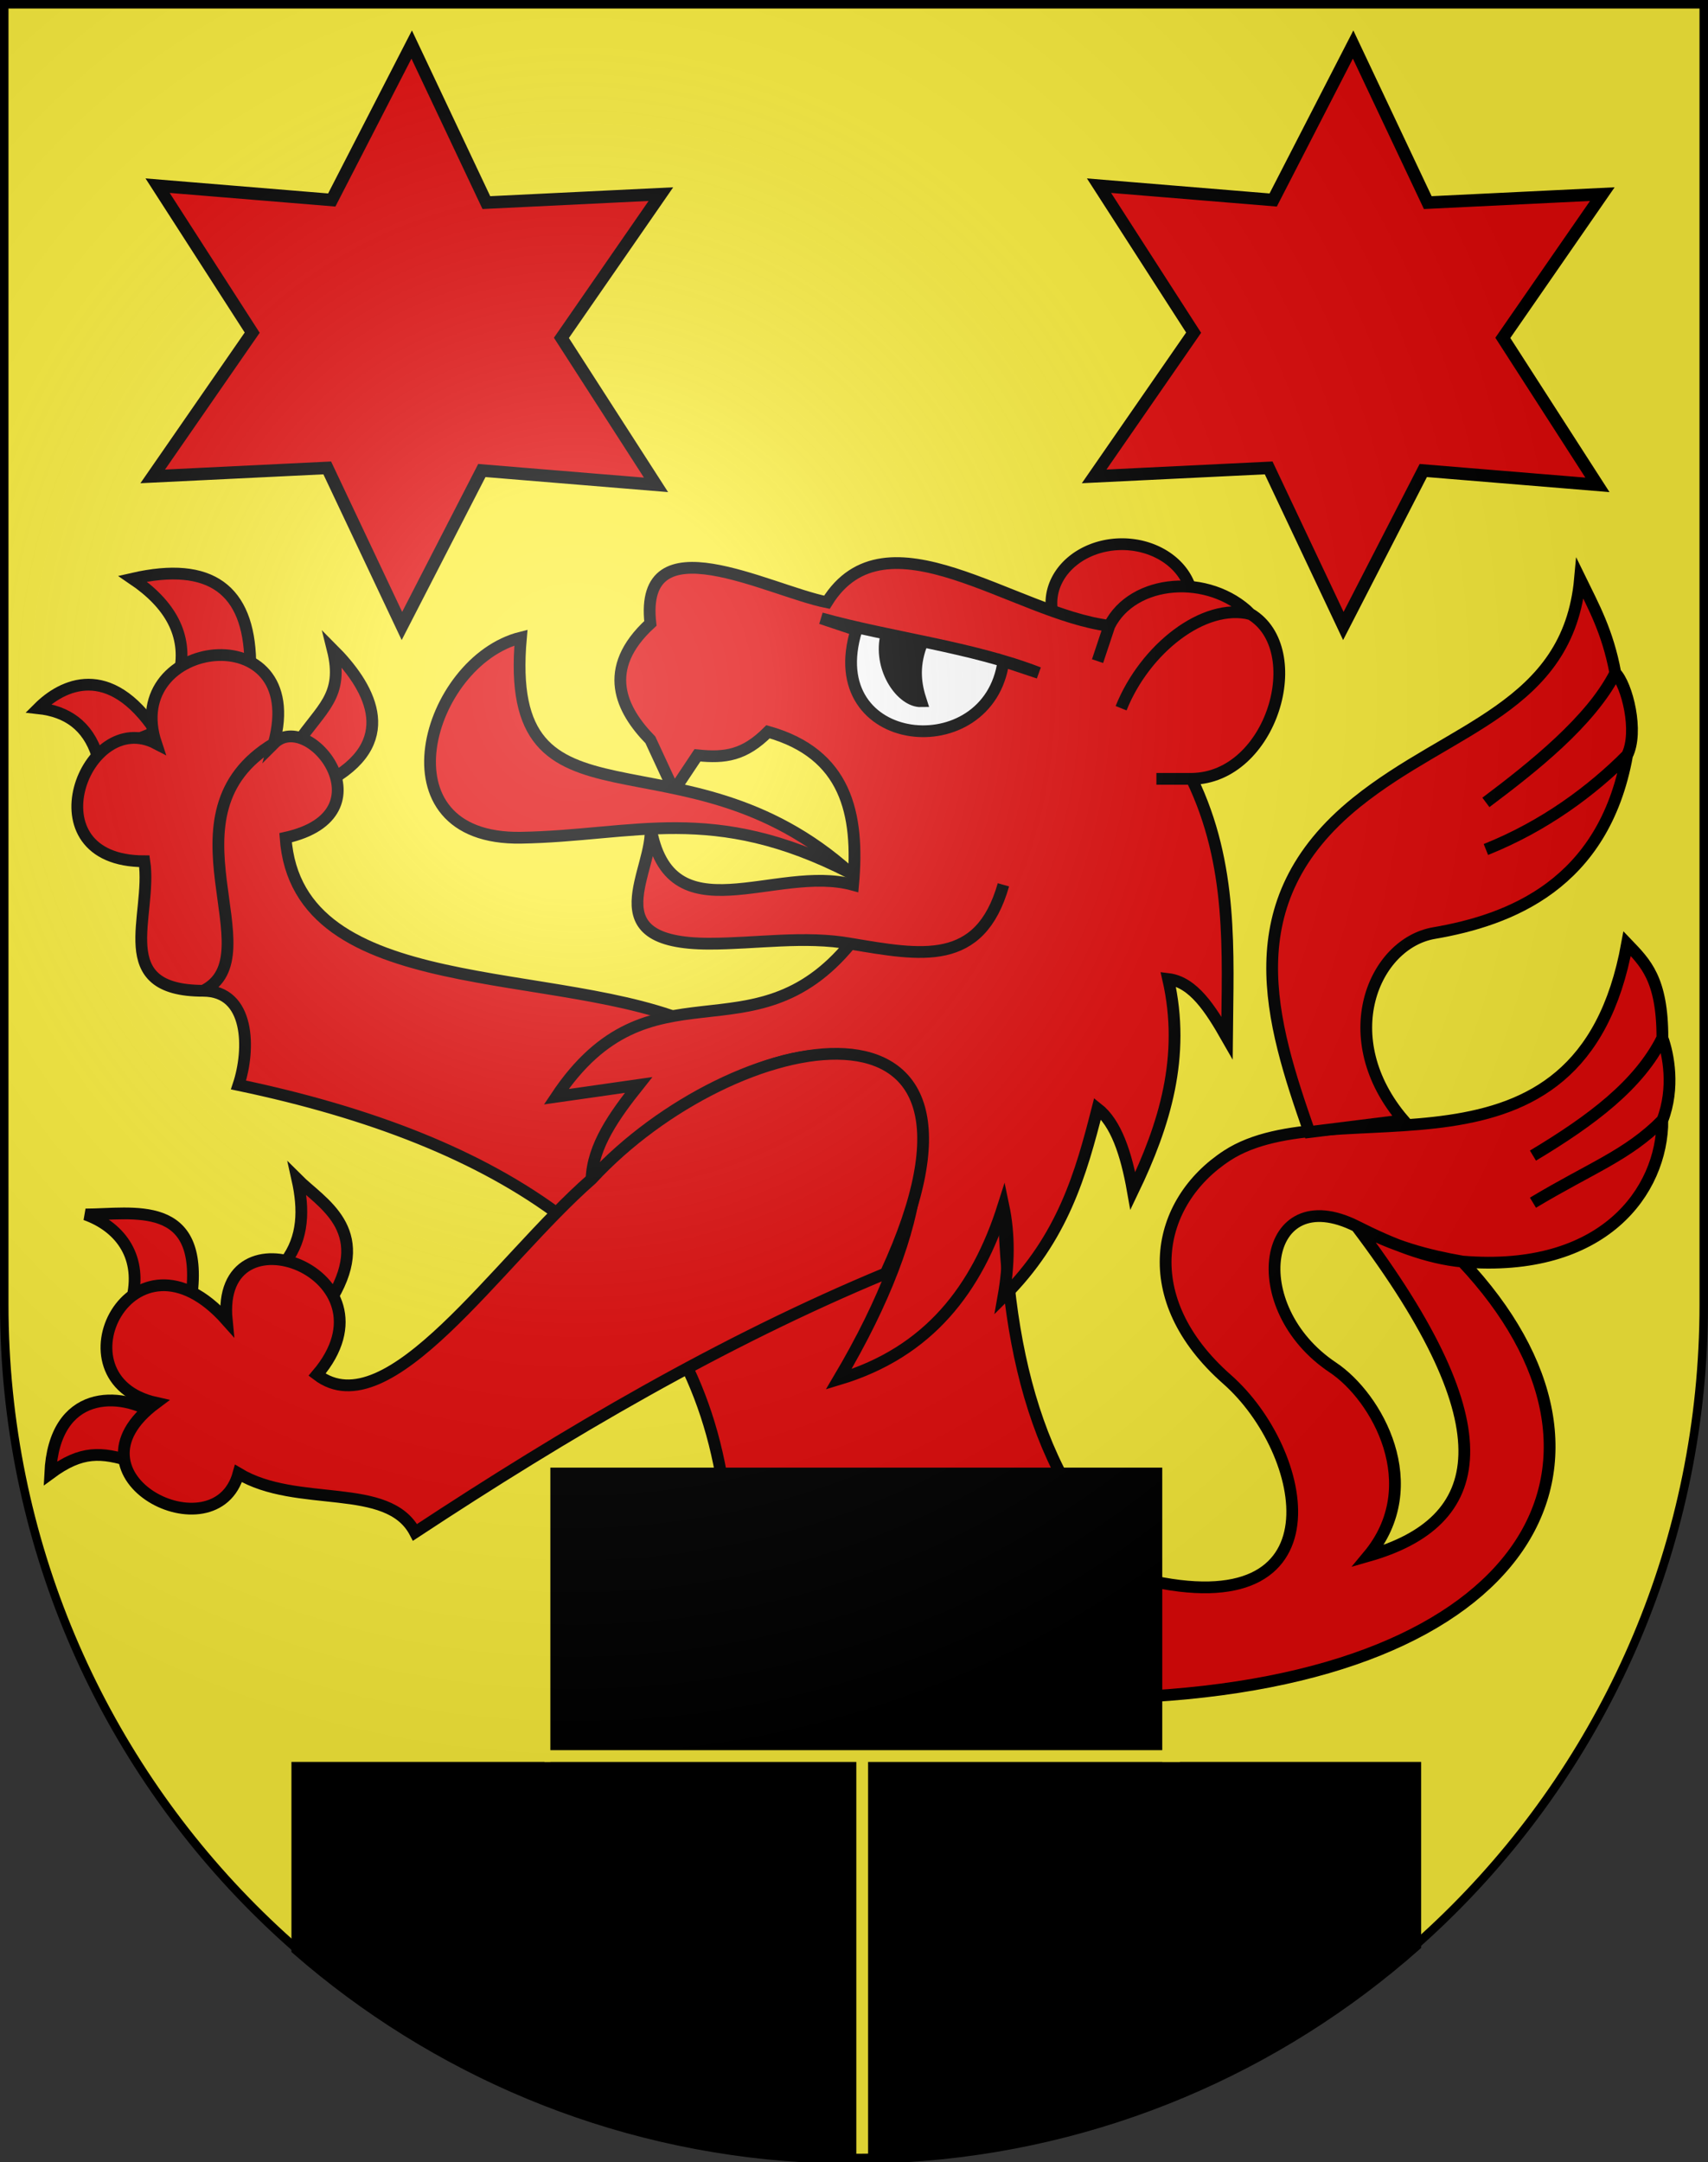
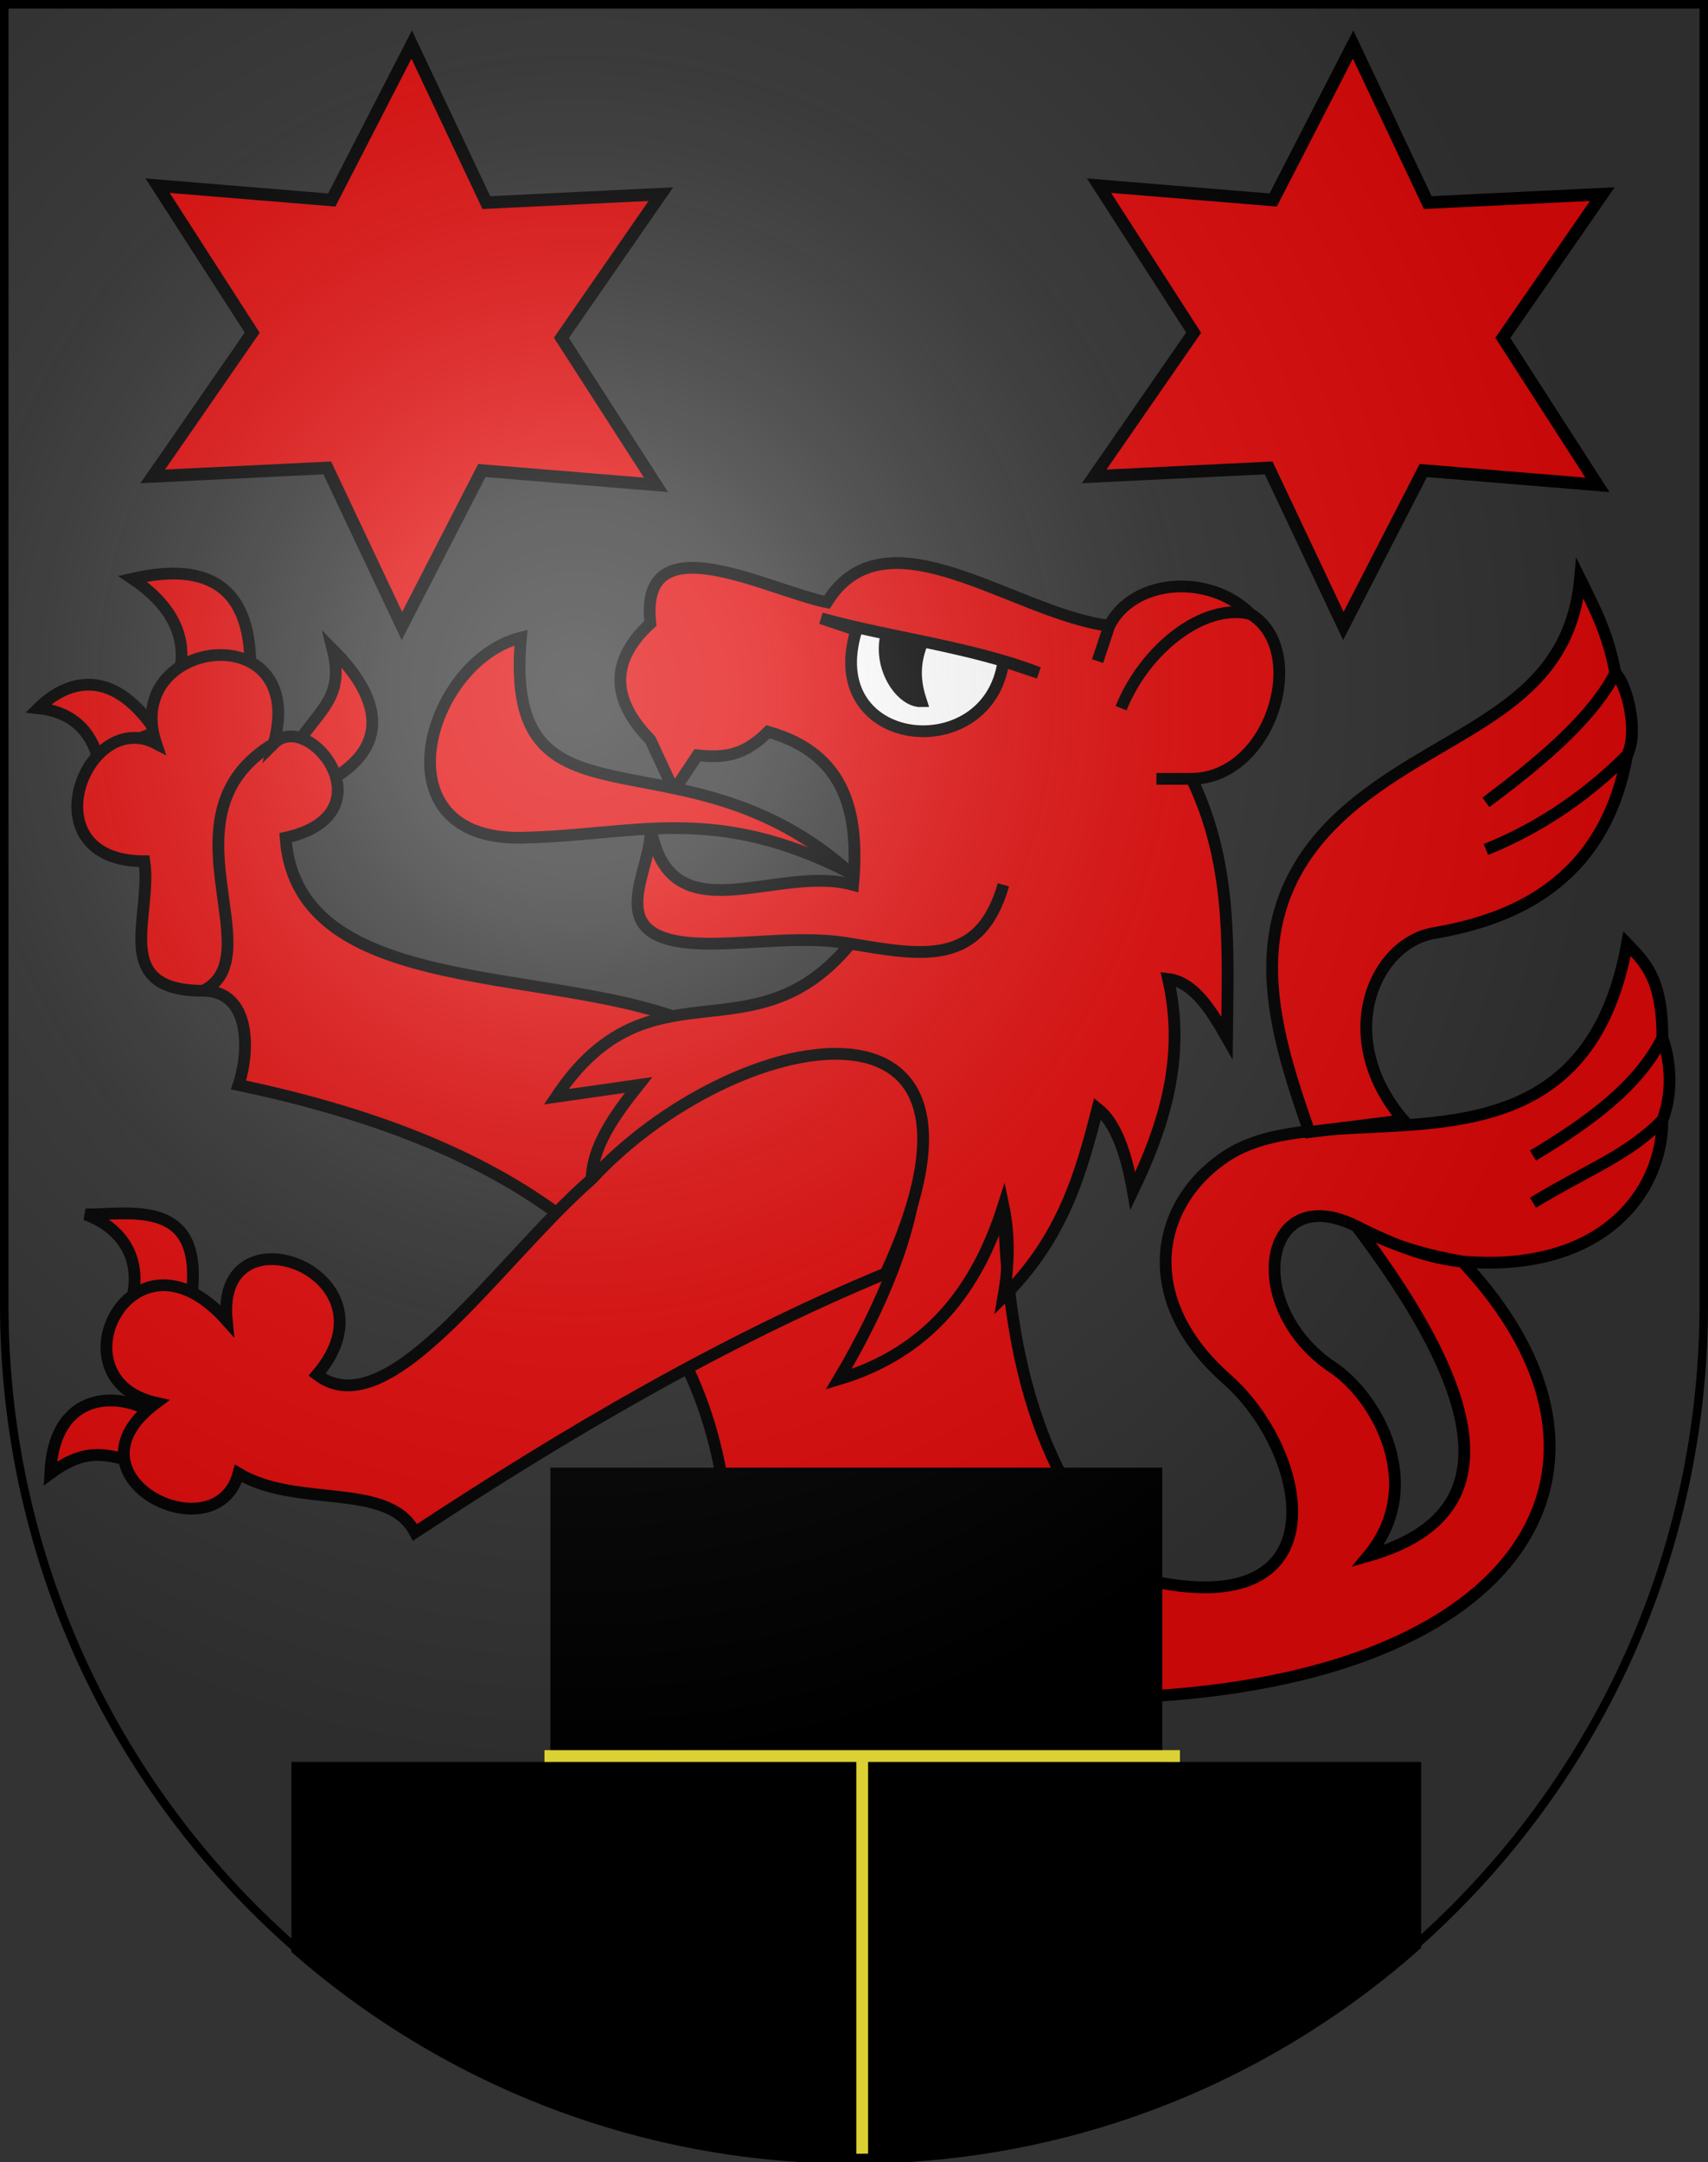
<svg xmlns="http://www.w3.org/2000/svg" xmlns:ns1="http://sodipodi.sourceforge.net/DTD/sodipodi-0.dtd" xmlns:ns2="http://www.inkscape.org/namespaces/inkscape" xmlns:xlink="http://www.w3.org/1999/xlink" height="763" width="603" version="1.0" id="svg20" ns1:version="0.32" ns2:version="0.46" ns1:docname="Konolfingen-coat of arms.svg" ns1:docbase="F:\MIS DOCUMENTOS\Mis imágenes\Encyclopédie\Escudos de Suiza" ns2:output_extension="org.inkscape.output.svg.inkscape">
  <rect width="100%" height="100%" fill="#333333" stroke="none" />
  <defs id="defs29">
    <linearGradient id="linearGradient3612">
      <stop id="stop3614" offset="0" style="stop-color:black;stop-opacity:1;" />
      <stop id="stop3616" offset="1" style="stop-color:#fcef3c;stop-opacity:1;" />
    </linearGradient>
    <linearGradient id="linearGradient3606">
      <stop style="stop-color:black;stop-opacity:1;" offset="0" id="stop3608" />
      <stop style="stop-color:#fcef3c;stop-opacity:1;" offset="1" id="stop3610" />
    </linearGradient>
    <linearGradient id="linearGradient3600">
      <stop id="stop3602" offset="0" style="stop-color:black;stop-opacity:1;" />
      <stop id="stop3604" offset="1" style="stop-color:#fcef3c;stop-opacity:1;" />
    </linearGradient>
    <linearGradient id="linearGradient3594">
      <stop style="stop-color:black;stop-opacity:1;" offset="0" id="stop3596" />
      <stop style="stop-color:#fcef3c;stop-opacity:1;" offset="1" id="stop3598" />
    </linearGradient>
    <linearGradient id="linearGradient3588">
      <stop id="stop3590" offset="0" style="stop-color:black;stop-opacity:1;" />
      <stop id="stop3592" offset="1" style="stop-color:#fcef3c;stop-opacity:1;" />
    </linearGradient>
    <linearGradient id="linearGradient3582">
      <stop style="stop-color:black;stop-opacity:1;" offset="0" id="stop3584" />
      <stop style="stop-color:#fcef3c;stop-opacity:1;" offset="1" id="stop3586" />
    </linearGradient>
    <linearGradient id="linearGradient3576">
      <stop id="stop3578" offset="0" style="stop-color:black;stop-opacity:1;" />
      <stop id="stop3580" offset="1" style="stop-color:#fcef3c;stop-opacity:1;" />
    </linearGradient>
    <linearGradient id="linearGradient3570">
      <stop style="stop-color:black;stop-opacity:1;" offset="0" id="stop3572" />
      <stop style="stop-color:#fcef3c;stop-opacity:1;" offset="1" id="stop3574" />
    </linearGradient>
    <linearGradient id="linearGradient3564">
      <stop id="stop3566" offset="0" style="stop-color:black;stop-opacity:1;" />
      <stop id="stop3568" offset="1" style="stop-color:#fcef3c;stop-opacity:1;" />
    </linearGradient>
    <linearGradient id="linearGradient3558">
      <stop style="stop-color:black;stop-opacity:1;" offset="0" id="stop3560" />
      <stop style="stop-color:#fcef3c;stop-opacity:1;" offset="1" id="stop3562" />
    </linearGradient>
    <linearGradient id="linearGradient3552">
      <stop id="stop3554" offset="0" style="stop-color:black;stop-opacity:1;" />
      <stop id="stop3556" offset="1" style="stop-color:#fcef3c;stop-opacity:1;" />
    </linearGradient>
    <linearGradient id="linearGradient3546">
      <stop style="stop-color:black;stop-opacity:1;" offset="0" id="stop3548" />
      <stop style="stop-color:#fcef3c;stop-opacity:1;" offset="1" id="stop3550" />
    </linearGradient>
    <linearGradient id="linearGradient3540">
      <stop id="stop3542" offset="0" style="stop-color:black;stop-opacity:1;" />
      <stop id="stop3544" offset="1" style="stop-color:#fcef3c;stop-opacity:1;" />
    </linearGradient>
    <linearGradient id="linearGradient3534">
      <stop style="stop-color:black;stop-opacity:1;" offset="0" id="stop3536" />
      <stop style="stop-color:#fcef3c;stop-opacity:1;" offset="1" id="stop3538" />
    </linearGradient>
    <linearGradient id="linearGradient3528">
      <stop id="stop3530" offset="0" style="stop-color:black;stop-opacity:1;" />
      <stop id="stop3532" offset="1" style="stop-color:#fcef3c;stop-opacity:1;" />
    </linearGradient>
    <linearGradient id="linearGradient3522">
      <stop style="stop-color:black;stop-opacity:1;" offset="0" id="stop3524" />
      <stop style="stop-color:#fcef3c;stop-opacity:1;" offset="1" id="stop3526" />
    </linearGradient>
    <linearGradient id="linearGradient3516">
      <stop id="stop3518" offset="0" style="stop-color:black;stop-opacity:1;" />
      <stop id="stop3520" offset="1" style="stop-color:#fcef3c;stop-opacity:1;" />
    </linearGradient>
    <linearGradient id="linearGradient3510">
      <stop style="stop-color:black;stop-opacity:1;" offset="0" id="stop3512" />
      <stop style="stop-color:#fcef3c;stop-opacity:1;" offset="1" id="stop3514" />
    </linearGradient>
    <linearGradient id="linearGradient3504">
      <stop id="stop3506" offset="0" style="stop-color:black;stop-opacity:1;" />
      <stop id="stop3508" offset="1" style="stop-color:#fcef3c;stop-opacity:1;" />
    </linearGradient>
    <linearGradient id="linearGradient3498">
      <stop style="stop-color:black;stop-opacity:1;" offset="0" id="stop3500" />
      <stop style="stop-color:#fcef3c;stop-opacity:1;" offset="1" id="stop3502" />
    </linearGradient>
    <linearGradient id="linearGradient3492">
      <stop id="stop3494" offset="0" style="stop-color:black;stop-opacity:1;" />
      <stop id="stop3496" offset="1" style="stop-color:#fcef3c;stop-opacity:1;" />
    </linearGradient>
    <linearGradient id="linearGradient3486">
      <stop style="stop-color:black;stop-opacity:1;" offset="0" id="stop3488" />
      <stop style="stop-color:#fcef3c;stop-opacity:1;" offset="1" id="stop3490" />
    </linearGradient>
    <linearGradient id="linearGradient3480">
      <stop id="stop3482" offset="0" style="stop-color:black;stop-opacity:1;" />
      <stop id="stop3484" offset="1" style="stop-color:#fcef3c;stop-opacity:1;" />
    </linearGradient>
    <linearGradient id="linearGradient3474">
      <stop style="stop-color:black;stop-opacity:1;" offset="0" id="stop3476" />
      <stop style="stop-color:#fcef3c;stop-opacity:1;" offset="1" id="stop3478" />
    </linearGradient>
    <linearGradient id="linearGradient3468">
      <stop id="stop3470" offset="0" style="stop-color:black;stop-opacity:1;" />
      <stop id="stop3472" offset="1" style="stop-color:#fcef3c;stop-opacity:1;" />
    </linearGradient>
    <linearGradient id="linearGradient3462">
      <stop style="stop-color:black;stop-opacity:1;" offset="0" id="stop3464" />
      <stop style="stop-color:#fcef3c;stop-opacity:1;" offset="1" id="stop3466" />
    </linearGradient>
    <linearGradient id="linearGradient3456">
      <stop id="stop3458" offset="0" style="stop-color:black;stop-opacity:1;" />
      <stop id="stop3460" offset="1" style="stop-color:#fcef3c;stop-opacity:1;" />
    </linearGradient>
    <linearGradient id="linearGradient3450">
      <stop style="stop-color:black;stop-opacity:1;" offset="0" id="stop3452" />
      <stop style="stop-color:#fcef3c;stop-opacity:1;" offset="1" id="stop3454" />
    </linearGradient>
    <linearGradient id="linearGradient3444">
      <stop id="stop3446" offset="0" style="stop-color:black;stop-opacity:1;" />
      <stop id="stop3448" offset="1" style="stop-color:#fcef3c;stop-opacity:1;" />
    </linearGradient>
    <linearGradient id="linearGradient3438">
      <stop style="stop-color:black;stop-opacity:1;" offset="0" id="stop3440" />
      <stop style="stop-color:#fcef3c;stop-opacity:1;" offset="1" id="stop3442" />
    </linearGradient>
    <linearGradient id="linearGradient3432">
      <stop id="stop3434" offset="0" style="stop-color:black;stop-opacity:1;" />
      <stop id="stop3436" offset="1" style="stop-color:#fcef3c;stop-opacity:1;" />
    </linearGradient>
    <linearGradient id="linearGradient3426">
      <stop style="stop-color:black;stop-opacity:1;" offset="0" id="stop3428" />
      <stop style="stop-color:#fcef3c;stop-opacity:1;" offset="1" id="stop3430" />
    </linearGradient>
    <linearGradient id="linearGradient3420">
      <stop id="stop3422" offset="0" style="stop-color:black;stop-opacity:1;" />
      <stop id="stop3424" offset="1" style="stop-color:#fcef3c;stop-opacity:1;" />
    </linearGradient>
    <ns2:perspective ns1:type="inkscape:persp3d" ns2:vp_x="0 : 381.5 : 1" ns2:vp_y="0 : 1000 : 0" ns2:vp_z="603 : 381.5 : 1" ns2:persp3d-origin="301.5 : 254.33333 : 1" id="perspective48" />
    <linearGradient id="linearGradient4712">
      <stop style="stop-color:black;stop-opacity:1;" offset="0" id="stop4714" />
      <stop style="stop-color:#fcef3c;stop-opacity:1;" offset="1" id="stop4716" />
    </linearGradient>
    <linearGradient id="linearGradient3767">
      <stop style="stop-color:black;stop-opacity:1;" offset="0" id="stop3769" />
      <stop style="stop-color:#fcef3c;stop-opacity:1;" offset="1" id="stop3771" />
    </linearGradient>
    <linearGradient ns2:collect="always" id="linearGradient3743">
      <stop style="stop-color:black;stop-opacity:1;" offset="0" id="stop3745" />
      <stop style="stop-color:black;stop-opacity:0;" offset="1" id="stop3747" />
    </linearGradient>
    <linearGradient id="linearGradient2893">
      <stop style="stop-color:#ffffff;stop-opacity:0.314;" offset="0" id="stop2895" />
      <stop id="stop2897" offset="0.19" style="stop-color:#ffffff;stop-opacity:0.251;" />
      <stop style="stop-color:#6b6b6b;stop-opacity:0.125;" offset="0.6" id="stop2901" />
      <stop style="stop-color:#000000;stop-opacity:0.125;" offset="1" id="stop2899" />
    </linearGradient>
    <linearGradient id="linearGradient2955">
      <stop style="stop-color:white;stop-opacity:0;" offset="0" id="stop2965" />
      <stop style="stop-color:black;stop-opacity:0.646;" offset="1" id="stop2959" />
    </linearGradient>
    <radialGradient ns2:collect="always" xlink:href="#linearGradient2893" id="radialGradient3236" gradientUnits="userSpaceOnUse" gradientTransform="matrix(1.215,1.531577e-24,1.464684e-23,1.267,-839.192,-490.489)" cx="858.042" cy="579.933" fx="858.042" fy="579.933" r="300" />
    <linearGradient ns2:collect="always" xlink:href="#linearGradient3743" id="linearGradient3749" x1="139.045" y1="275.331" x2="135.034" y2="341.768" gradientUnits="userSpaceOnUse" />
    <linearGradient ns2:collect="always" xlink:href="#linearGradient3767" id="linearGradient3773" x1="151.739" y1="374.987" x2="189.646" y2="348.036" gradientUnits="userSpaceOnUse" />
    <linearGradient ns2:collect="always" xlink:href="#linearGradient4712" id="linearGradient4718" x1="-75.689" y1="468.804" x2="-75.775" y2="483.387" gradientUnits="userSpaceOnUse" />
    <ns2:perspective id="perspective2585" ns2:persp3d-origin="372.04724 : 350.78739 : 1" ns2:vp_z="744.09448 : 526.18109 : 1" ns2:vp_y="0 : 1000 : 0" ns2:vp_x="0 : 526.18109 : 1" ns1:type="inkscape:persp3d" />
    <linearGradient ns2:collect="always" xlink:href="#linearGradient3767" id="linearGradient3379" gradientUnits="userSpaceOnUse" x1="151.739" y1="374.987" x2="189.646" y2="348.036" />
    <linearGradient ns2:collect="always" xlink:href="#linearGradient4712" id="linearGradient3381" gradientUnits="userSpaceOnUse" x1="-75.689" y1="468.804" x2="-75.775" y2="483.387" />
    <linearGradient ns2:collect="always" xlink:href="#linearGradient3743" id="linearGradient3383" gradientUnits="userSpaceOnUse" x1="139.045" y1="275.331" x2="135.034" y2="341.768" />
    <linearGradient ns2:collect="always" xlink:href="#linearGradient3767" id="linearGradient3396" gradientUnits="userSpaceOnUse" x1="151.739" y1="374.987" x2="189.646" y2="348.036" />
    <linearGradient ns2:collect="always" xlink:href="#linearGradient4712" id="linearGradient3398" gradientUnits="userSpaceOnUse" x1="-75.689" y1="468.804" x2="-75.775" y2="483.387" />
    <linearGradient ns2:collect="always" xlink:href="#linearGradient3743" id="linearGradient3400" gradientUnits="userSpaceOnUse" x1="139.045" y1="275.331" x2="135.034" y2="341.768" />
    <linearGradient ns2:collect="always" xlink:href="#linearGradient3743" id="linearGradient3404" gradientUnits="userSpaceOnUse" x1="139.045" y1="275.331" x2="135.034" y2="341.768" gradientTransform="matrix(1.139,0,0,1.168,-52.829,-263.43)" />
    <linearGradient ns2:collect="always" xlink:href="#linearGradient3612" id="linearGradient3408" gradientUnits="userSpaceOnUse" x1="-75.689" y1="468.804" x2="-75.775" y2="483.387" gradientTransform="matrix(1.148,0,0,1.158,164.575,-201.912)" />
    <linearGradient ns2:collect="always" xlink:href="#linearGradient3767" id="linearGradient3416" gradientUnits="userSpaceOnUse" x1="151.739" y1="374.987" x2="189.646" y2="348.036" gradientTransform="matrix(1.139,0,0,1.168,-52.829,-263.43)" />
    <ns2:perspective id="perspective5817" ns2:persp3d-origin="372.04724 : 350.78739 : 1" ns2:vp_z="744.09448 : 526.18109 : 1" ns2:vp_y="0 : 1000 : 0" ns2:vp_x="0 : 526.18109 : 1" ns1:type="inkscape:persp3d" />
    <ns2:perspective id="perspective9481" ns2:persp3d-origin="372.04724 : 350.78739 : 1" ns2:vp_z="744.09448 : 526.18109 : 1" ns2:vp_y="0 : 1000 : 0" ns2:vp_x="0 : 526.18109 : 1" ns1:type="inkscape:persp3d" />
    <ns2:perspective id="perspective3441" ns2:persp3d-origin="372.04724 : 350.78739 : 1" ns2:vp_z="744.09448 : 526.18109 : 1" ns2:vp_y="0 : 1000 : 0" ns2:vp_x="0 : 526.18109 : 1" ns1:type="inkscape:persp3d" />
  </defs>
  <ns1:namedview ns2:window-height="720" ns2:window-width="1280" ns2:pageshadow="2" ns2:pageopacity="0.0" guidetolerance="10.0" gridtolerance="10.0" objecttolerance="10.0" borderopacity="1.0" bordercolor="#666666" pagecolor="#ffffff" id="base" ns2:zoom="0.33480915" ns2:cx="853.88333" ns2:cy="398.68735" ns2:window-x="-8" ns2:window-y="-8" ns2:current-layer="layer2" showgrid="true" showguides="true" ns2:guide-bbox="true">
    <ns2:grid type="xygrid" id="grid3363" visible="true" enabled="true" />
  </ns1:namedview>
  <g ns2:groupmode="layer" id="layer1" ns2:label="Fond écu" style="display:inline" ns1:insensitive="true">
-     <path id="path1899" d="M 1.5,1.5 L 1.5,460.368 C 1.5,626.678 135.815,761.5 301.5,761.5 C 467.185,761.5 601.5,626.678 601.5,460.368 L 601.5,1.5 L 1.5,1.5 z" style="fill:#fcef3c;fill-opacity:1" />
-   </g>
+     </g>
  <g ns2:groupmode="layer" id="layer2" ns2:label="Meubles" ns1:insensitive="true">
    <g id="g3618" transform="matrix(4.244,0,0,4.244,-2645.852,-2454.162)" />
-     <path style="fill:#e20909;fill-opacity:1;fill-rule:evenodd;stroke:#000000;stroke-width:4.155;stroke-miterlimit:4;stroke-dasharray:none;stroke-opacity:1" d="M 117.441,457.641 C 131.392,433.674 113.287,424.404 104.977,416.095 C 107.348,426.728 107.19,436.729 100.823,445.177 L 117.441,457.641 z" id="path3469" ns1:nodetypes="cccc" />
    <path style="fill:#e20909;fill-opacity:1;fill-rule:evenodd;stroke:#000000;stroke-width:4.155;stroke-miterlimit:4;stroke-dasharray:none;stroke-opacity:1" d="M 30.196,428.559 C 46.814,428.559 72.158,422.669 67.586,457.641 L 46.814,457.641 C 50.089,442.652 41.707,432.672 30.196,428.559 z" id="path3471" ns1:nodetypes="cccc" />
    <path style="fill:#e20909;fill-opacity:1;fill-rule:evenodd;stroke:#000000;stroke-width:4.155;stroke-miterlimit:4;stroke-dasharray:none;stroke-opacity:1" d="M 55.123,499.186 C 42.659,490.877 19.17,489.981 17.732,519.959 C 28.811,511.787 35.735,512.347 46.814,515.804 L 55.123,499.186 z" id="path3473" ns1:nodetypes="cccc" />
    <path style="fill:#e20909;fill-opacity:1;fill-rule:evenodd;stroke:#000000;stroke-width:4.155;stroke-miterlimit:4;stroke-dasharray:none;stroke-opacity:1" d="M 117.441,274.84 C 141.429,260.628 129.905,241.604 117.441,229.14 C 121.596,245.759 113.287,249.913 104.977,262.377 L 117.441,274.84 z" id="path3475" ns1:nodetypes="cccc" />
    <path style="fill:#e20909;fill-opacity:1;fill-rule:evenodd;stroke:#000000;stroke-width:4.155;stroke-miterlimit:4;stroke-dasharray:none;stroke-opacity:1" d="M 88.359,233.295 C 87.785,208.174 74.44,197.895 46.814,204.213 C 60.072,213.187 66.254,224.09 63.432,237.45 L 88.359,233.295 L 88.359,233.295 z" id="path3477" ns1:nodetypes="ccccc" />
    <path style="fill:#e20909;fill-opacity:1;fill-rule:evenodd;stroke:#000000;stroke-width:4.155;stroke-miterlimit:4;stroke-dasharray:none;stroke-opacity:1" d="M 55.123,258.222 C 38.505,233.295 21.886,241.604 13.577,249.913 C 23.58,251.006 30.923,255.941 34.35,266.531 L 55.123,258.222 z" id="path3479" ns1:nodetypes="cccc" />
    <path style="fill:#e20909;fill-opacity:1;fill-rule:evenodd;stroke:#000000;stroke-width:4.155;stroke-miterlimit:4;stroke-dasharray:none;stroke-opacity:1" d="M 100.823,295.613 C 138.214,287.304 109.132,249.913 96.668,262.377 C 109.132,216.677 42.659,224.986 55.123,262.377 C 30.196,249.403 9.423,303.922 50.968,303.922 C 53.836,323.212 38.505,349.622 71.741,349.622 C 96.668,337.159 55.123,287.304 96.668,262.377 C 55.123,287.304 96.668,337.159 71.741,349.622 C 88.359,349.622 88.359,370.395 84.205,382.859 C 176.714,402.231 240.489,442.776 254.541,519.959 L 399.95,598.895 C 540.606,592.673 582.751,515.804 516.278,445.177 C 504.216,443.03 491.973,439.979 478.887,432.713 C 533.103,504.438 524.786,537.163 483.041,549.041 C 503.814,524.113 486.041,492.868 470.578,482.568 C 438.66,461.308 445.65,416.095 478.887,432.713 C 491.351,439.037 503.814,443.997 516.278,445.177 C 566.132,449.332 586.905,420.25 586.905,395.322 C 574.441,407.786 561.978,411.941 541.205,424.404 C 561.978,411.941 574.441,407.786 586.905,395.322 C 591.309,383.868 589.026,372.061 586.905,366.241 C 578.596,382.859 561.978,395.322 541.205,407.786 C 561.978,395.322 578.596,382.859 586.905,366.241 C 586.905,345.468 580.937,339.792 574.441,333.004 C 557.823,424.404 470.826,383.239 433.187,407.786 C 408.011,424.205 400.792,458.204 433.187,486.722 C 462.067,512.147 474.732,573.968 404.105,557.35 C 366.136,525.867 354.326,475.269 354.25,416.095 L 246.232,362.086 C 197.762,339.928 104.977,353.777 100.823,295.613 z" id="path3453" ns1:nodetypes="cccccccccccccscccccccccsscccc" />
    <path style="fill:#e20909;fill-opacity:1;fill-rule:evenodd;stroke:#000000;stroke-width:4.155;stroke-miterlimit:4;stroke-dasharray:none;stroke-opacity:1" d="M 495.505,395.322 C 470.578,366.241 485.026,332.914 506.255,329.269 C 532.896,324.695 566.132,312.231 574.441,266.531 C 561.978,278.995 545.36,291.459 524.587,299.768 C 545.36,291.459 561.978,278.995 574.441,266.531 C 578.596,258.222 574.441,241.604 570.287,237.45 C 561.978,254.068 541.205,270.686 524.587,283.15 C 541.205,270.686 561.416,254.804 570.287,237.45 C 567.557,222.81 562.538,213.892 557.823,204.213 C 553.669,249.913 512.132,256.337 478.887,283.15 C 435.222,318.365 448.776,360.701 462.269,399.477 L 495.505,395.322 z" id="path3455" ns1:nodetypes="cscccccccscc" />
-     <path ns1:type="arc" style="fill:#e20909;fill-opacity:1;fill-rule:evenodd;stroke:#000000;stroke-width:1;stroke-miterlimit:4;stroke-dasharray:none;stroke-opacity:1" id="path3459" ns1:cx="719" ns1:cy="626" ns1:rx="6" ns1:ry="5" d="M 725,626 A 6,5 0 1 1 713,626 A 6,5 0 1 1 725,626 z" transform="matrix(4.155,0,0,4.155,-2591.325,-2388.226)" />
    <path style="fill:#e20909;fill-opacity:1;fill-rule:evenodd;stroke:#000000;stroke-width:4.155;stroke-miterlimit:4;stroke-dasharray:none;stroke-opacity:1" d="M 433.187,366.241 C 433.454,335.774 435.412,305.307 420.723,274.84 L 408.26,274.84 L 420.723,274.84 C 449.103,274.524 462.269,229.14 441.496,216.677 C 424.878,212.522 404.105,229.14 395.796,249.913 C 404.105,229.14 424.878,212.522 441.496,216.677 C 426.792,202.11 399.95,204.213 391.641,220.831 L 387.487,233.295 L 391.641,220.831 C 357.926,216.66 312.736,178.884 291.932,212.522 C 271.159,208.368 225.459,183.44 229.614,219.98 C 211.99,236.129 219.393,250.599 229.614,261.083 L 237.923,278.995 L 246.232,266.531 C 256.06,267.558 262.85,266.531 271.159,258.222 C 298.652,265.975 303.48,287.013 301.178,312.231 C 273.91,304.725 236.18,331.315 229.614,291.459 C 231.318,306.923 208.841,333.004 250.387,333.004 C 267.005,333.004 284.104,330.116 300.241,333.004 C 325.169,337.159 345.941,341.313 354.25,312.231 C 345.941,341.313 325.169,337.159 300.241,333.004 C 265.619,375.128 229.614,337.159 196.377,387.013 L 225.459,382.859 C 216.94,393.565 209.216,404.371 208.841,416.095 C 300.241,333.004 362.559,374.55 296.087,486.722 C 328.027,477.155 345.005,454.666 354.25,425.499 C 356.394,435.677 356.242,446.429 354.25,457.641 C 375.269,436.808 381.661,414.026 387.487,391.168 C 393.957,396.231 397.604,406.94 399.95,420.25 C 411.142,396.978 418.661,372.843 412.414,345.468 C 421.293,346.528 427.357,356.033 433.187,366.241 z" id="path3457" ns1:nodetypes="cccccccccccccccccccccccccccccccc" />
    <path style="fill:#ffffff;fill-opacity:1;fill-rule:evenodd;stroke:#000000;stroke-width:4.155;stroke-miterlimit:4;stroke-dasharray:none;stroke-opacity:1" d="M 289.876,218.185 C 314.803,225.109 342.926,228.246 366.714,237.45 L 354.25,233.295 C 349.186,270.606 289.232,264.747 302.339,222.339 L 289.876,218.185 z" id="path3461" ns1:nodetypes="ccccc" />
    <path style="fill:#000000;fill-opacity:1;fill-rule:evenodd;stroke:#000000;stroke-width:4.155;stroke-miterlimit:4;stroke-dasharray:none;stroke-opacity:1" d="M 312.705,224.986 C 310.463,236.493 318.51,247.586 325.169,247.445 C 323.303,241.746 322.325,235.637 325.169,227.765 L 312.705,224.986 z" id="path3463" ns1:nodetypes="cccc" />
    <path style="fill:#e20909;fill-opacity:1;fill-rule:evenodd;stroke:#000000;stroke-width:4.155;stroke-miterlimit:4;stroke-dasharray:none;stroke-opacity:1" d="M 300.241,308.077 C 240.665,254.441 177.286,298.717 183.914,224.986 C 150.677,233.295 132.518,296.464 183.914,295.613 C 223.828,294.953 251.55,283.081 300.241,308.077 z" id="path3465" ns1:nodetypes="ccsc" />
    <path style="fill:#e20909;fill-opacity:1;fill-rule:evenodd;stroke:#000000;stroke-width:4.155;stroke-miterlimit:4;stroke-dasharray:none;stroke-opacity:1" d="M 208.841,416.095 C 175.605,445.177 137.171,504.328 111.935,485.098 C 142.368,449.332 75.896,424.404 80.05,465.95 C 46.814,428.559 17.732,486.722 55.123,495.032 C 20.079,521.025 76.164,549.172 84.205,519.959 C 104.977,532.423 136.991,522.566 146.523,540.732 C 200.164,505.443 254.947,473.298 312.705,449.332 C 362.559,341.313 258.696,362.086 208.841,416.095 z" id="path3467" ns1:nodetypes="cccccccc" />
    <path ns1:type="star" style="fill:#e20909;fill-opacity:1;fill-rule:evenodd;stroke:#000000;stroke-width:1;stroke-miterlimit:4;stroke-dasharray:none;stroke-opacity:1" id="path3481" ns1:sides="6" ns1:cx="650" ns1:cy="593" ns1:r1="23.323809" ns1:r2="12.409942" ns1:arg1="0.5404195" ns1:arg2="1.0640183" ns2:flatsided="false" ns2:rounded="0" ns2:randomized="0" d="M 670,605 L 656.023,603.85 L 649.608,616.321 L 643.615,603.641 L 629.608,604.321 L 637.592,592.791 L 630,581 L 643.977,582.15 L 650.392,569.679 L 656.385,582.359 L 670.392,581.679 L 662.408,593.209 L 670,605 z" transform="matrix(4.399,0,0,4.399,-2715.73,-2490.301)" />
    <path transform="matrix(4.399,0,0,4.399,-2383.366,-2490.301)" d="M 670,605 L 656.023,603.85 L 649.608,616.321 L 643.615,603.641 L 629.608,604.321 L 637.592,592.791 L 630,581 L 643.977,582.15 L 650.392,569.679 L 656.385,582.359 L 670.392,581.679 L 662.408,593.209 L 670,605 z" ns2:randomized="0" ns2:rounded="0" ns2:flatsided="false" ns1:arg2="1.0640183" ns1:arg1="0.5404195" ns1:r2="12.409942" ns1:r1="23.323809" ns1:cy="593" ns1:cx="650" ns1:sides="6" id="path3483" style="fill:#e20909;fill-opacity:1;fill-rule:evenodd;stroke:#000000;stroke-width:1;stroke-miterlimit:4;stroke-dasharray:none;stroke-opacity:1" ns1:type="star" />
    <path style="fill:#000000;fill-opacity:1;fill-rule:evenodd;stroke:#000000;stroke-width:4.155;stroke-miterlimit:4;stroke-dasharray:none;stroke-opacity:1" d="M 196.375,519.969 L 196.375,623.812 L 104.969,623.812 L 104.969,687.875 C 153.381,730.051 215.377,756.89 283.5,760.938 L 319.5,760.938 C 388.39,756.845 451.01,729.435 499.656,686.438 L 499.656,623.812 L 408.25,623.812 L 408.25,519.969 L 196.375,519.969 z" id="path3485" />
    <path style="fill:none;fill-opacity:1;fill-rule:evenodd;stroke:#fcef3c;stroke-width:4.155;stroke-miterlimit:4;stroke-dasharray:none;stroke-opacity:1" d="M 192.223,619.668 L 304.396,619.668 L 304.396,762.305 L 304.396,619.668 L 416.569,619.668" id="path3487" ns1:nodetypes="ccccc" />
  </g>
  <g ns2:groupmode="layer" id="layer3" ns2:label="Reflet final" style="display:inline" ns1:insensitive="true">
    <path style="fill:url(#radialGradient3236);fill-opacity:1" d="M 1.5,1.5 L 1.5,460.368 C 1.5,626.679 135.815,761.5 301.5,761.5 C 467.185,761.5 601.5,626.679 601.5,460.368 L 601.5,1.5 L 1.5,1.5 z " id="path2346" />
  </g>
  <g ns2:groupmode="layer" id="layer4" ns2:label="Contour final" style="display:inline" ns1:insensitive="true">
    <path style="fill:none;fill-opacity:1;stroke:#000000;stroke-width:3;stroke-miterlimit:4;stroke-dasharray:none;stroke-opacity:1" d="M 1.5,1.5 L 1.5,460.368 C 1.5,626.679 135.815,761.5 301.5,761.5 C 467.185,761.5 601.5,626.679 601.5,460.368 L 601.5,1.5 L 1.5,1.5 z" id="path3239" />
  </g>
</svg>